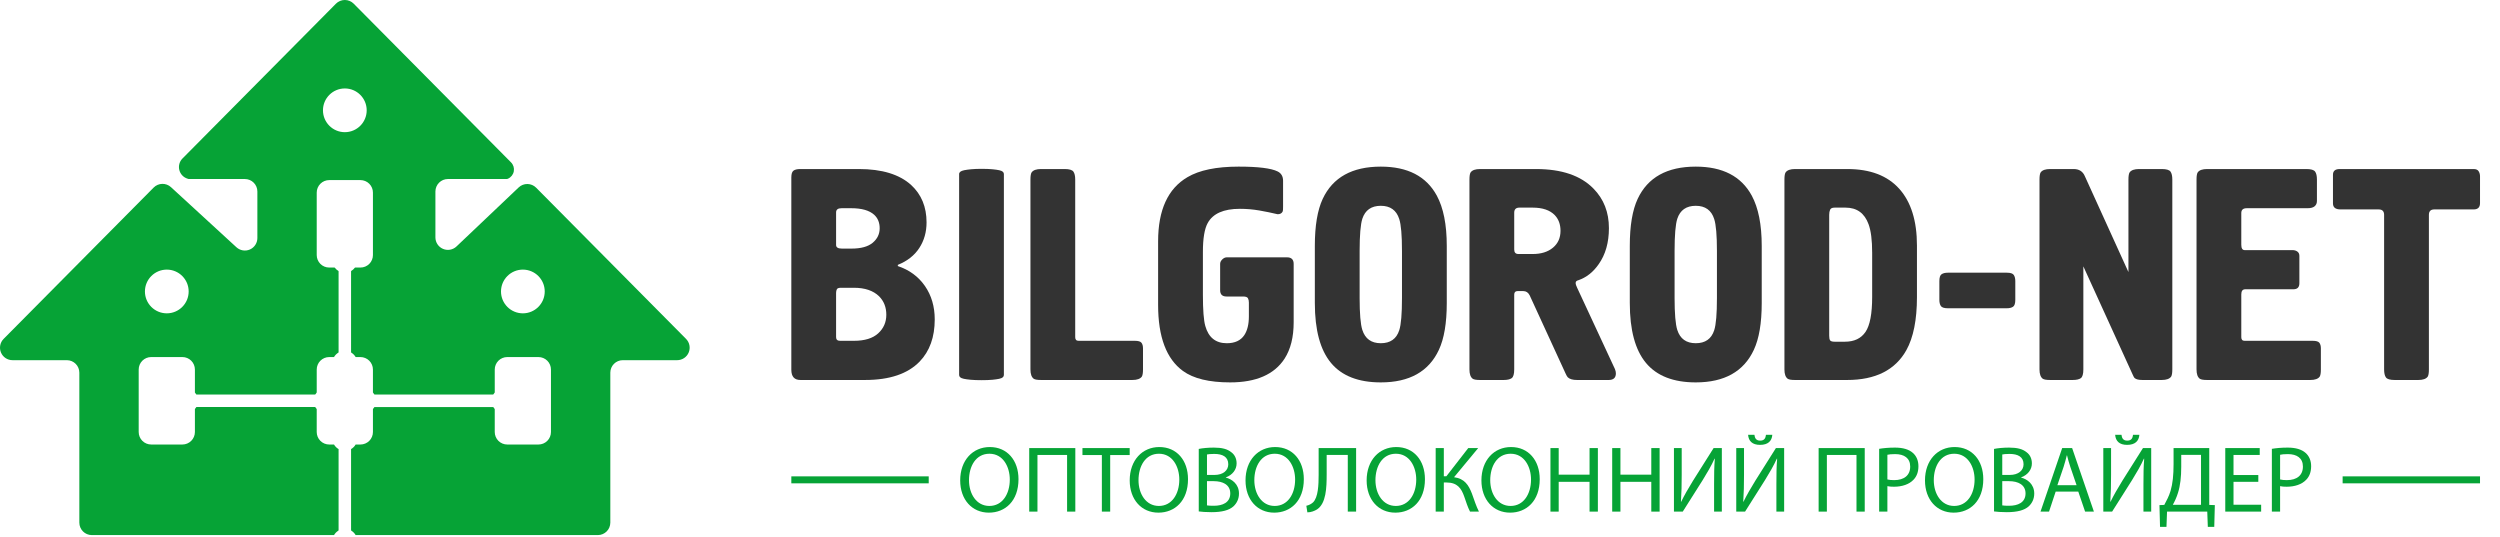
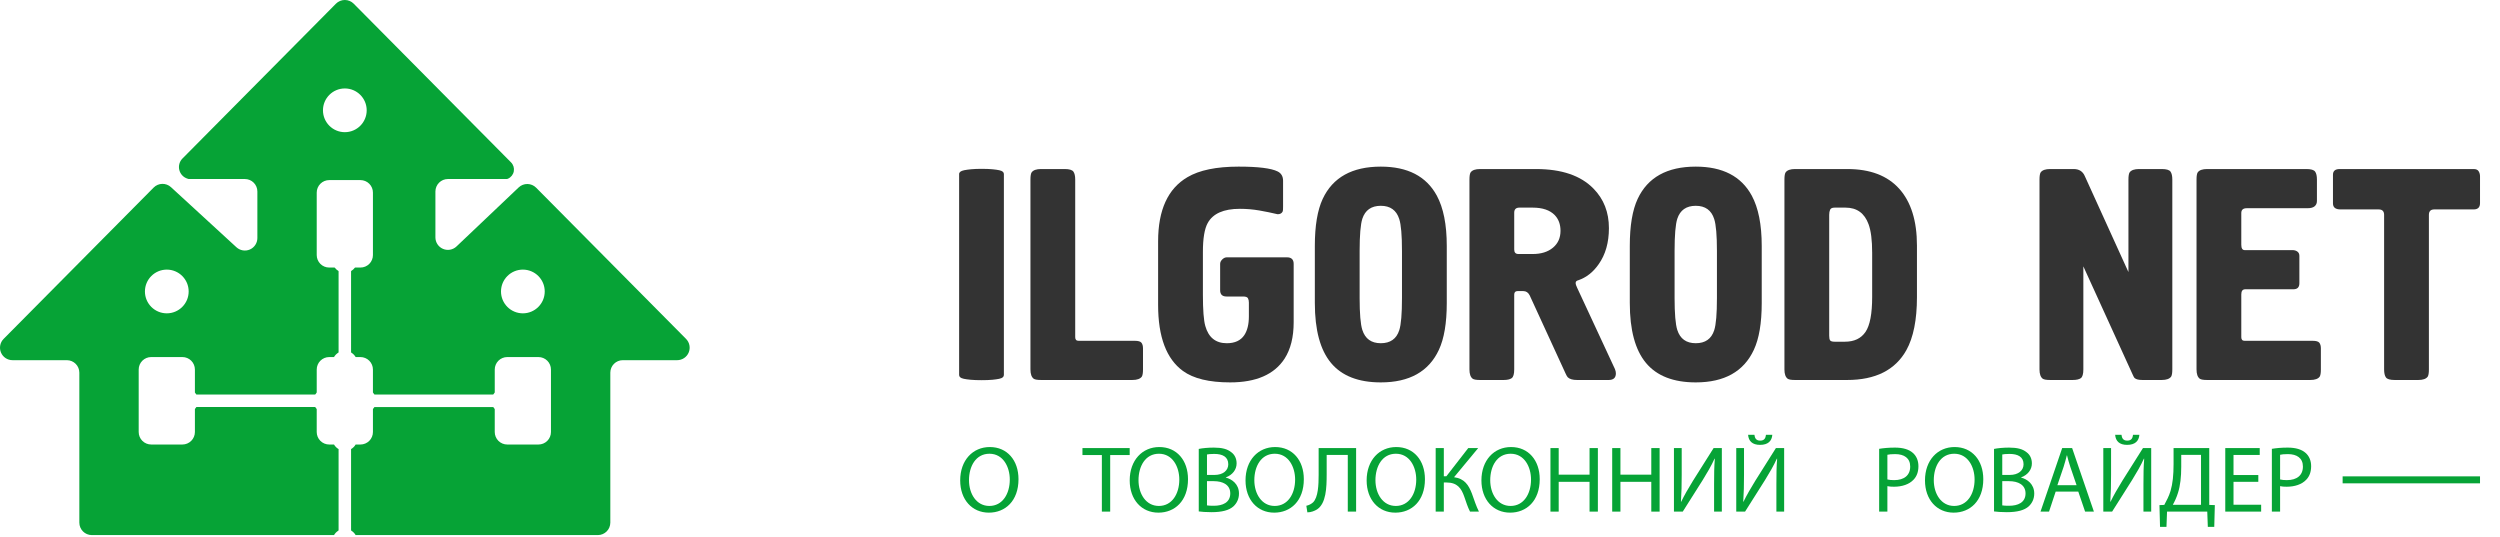
<svg xmlns="http://www.w3.org/2000/svg" width="100%" height="100%" viewBox="0 0 512 110" version="1.1" xml:space="preserve" style="fill-rule:evenodd;clip-rule:evenodd;stroke-linejoin:round;stroke-miterlimit:2;">
  <g>
-     <path d="M172.039,69.797l2.849,-0c2.189,-0 3.843,-0.505 4.957,-1.519c1.115,-1.015 1.674,-2.288 1.674,-3.818c0,-1.532 -0.494,-2.795 -1.487,-3.787c-1.2,-1.158 -2.91,-1.737 -5.144,-1.737l-2.662,-0c-0.454,-0 -0.737,0.102 -0.837,0.308c-0.106,0.209 -0.157,0.457 -0.157,0.746l-0,9.064c-0,0.494 0.267,0.743 0.807,0.743m2.355,-18.885c1.941,0 3.384,-0.4 4.337,-1.195c0.948,-0.797 1.427,-1.786 1.427,-2.971c0,-1.143 -0.373,-2.062 -1.12,-2.755c-0.988,-0.899 -2.561,-1.349 -4.705,-1.349l-1.986,0c-0.742,0 -1.115,0.287 -1.115,0.857l-0,6.677c-0,0.49 0.394,0.736 1.18,0.736l1.982,0Zm-12.33,24.809l0,-39.374c0,-0.699 0.141,-1.163 0.434,-1.389c0.288,-0.226 0.761,-0.339 1.422,-0.339l11.962,-0c4.75,-0 8.321,1.09 10.721,3.27c2.103,1.936 3.156,4.485 3.156,7.654c0,1.974 -0.494,3.724 -1.487,5.246c-0.988,1.522 -2.456,2.674 -4.397,3.455l-0,0.246c2.354,0.784 4.2,2.14 5.547,4.074c1.341,1.936 2.012,4.218 2.012,6.85c-0,3.622 -1.034,6.502 -3.097,8.642c-2.44,2.508 -6.157,3.764 -11.154,3.764l-13.263,-0c-1.24,-0 -1.856,-0.698 -1.856,-2.099" style="fill:#333;fill-rule:nonzero;" />
    <path d="M205.595,76.799c-0,0.177 -0.072,0.332 -0.214,0.464c-0.142,0.133 -0.391,0.238 -0.745,0.315c-0.356,0.077 -0.827,0.144 -1.413,0.199c-0.587,0.055 -1.324,0.082 -2.212,0.082c-0.853,0 -1.581,-0.027 -2.186,-0.082c-0.604,-0.055 -1.084,-0.122 -1.439,-0.199c-0.355,-0.077 -0.604,-0.182 -0.746,-0.315c-0.143,-0.132 -0.213,-0.287 -0.213,-0.464l-0,-41.159c-0,-0.176 0.08,-0.331 0.24,-0.464c0.16,-0.132 0.426,-0.237 0.799,-0.315c0.373,-0.077 0.854,-0.143 1.44,-0.198c0.586,-0.055 1.287,-0.083 2.105,-0.083c0.888,-0 1.625,0.028 2.212,0.083c0.586,0.055 1.057,0.121 1.413,0.198c0.354,0.078 0.603,0.183 0.745,0.315c0.142,0.133 0.214,0.288 0.214,0.464l-0,41.159Z" style="fill:#333;fill-rule:nonzero;" />
    <path d="M211.035,75.66l0,-38.881c0,-0.741 0.081,-1.236 0.247,-1.482c0.328,-0.452 0.968,-0.678 1.921,-0.678l4.831,-0c0.949,-0 1.549,0.176 1.796,0.525c0.252,0.349 0.373,0.894 0.373,1.635l0,32.277c0,0.494 0.227,0.741 0.681,0.741l11.527,-0c0.702,-0 1.156,0.132 1.362,0.401c0.207,0.269 0.313,0.648 0.313,1.143l-0,4.319c-0,0.741 -0.086,1.233 -0.247,1.482c-0.333,0.452 -0.974,0.678 -1.922,0.678l-18.714,0c-0.746,0 -1.24,-0.083 -1.487,-0.246c-0.459,-0.329 -0.681,-0.967 -0.681,-1.914" style="fill:#333;fill-rule:nonzero;" />
    <path d="M249.885,59.438l0,-5.39c0,-0.326 0.146,-0.633 0.434,-0.918c0.287,-0.284 0.6,-0.428 0.928,-0.428l12.334,0c0.908,0 1.362,0.453 1.362,1.354l-0,11.944c-0,3.038 -0.62,5.522 -1.861,7.45c-2.103,3.242 -5.824,4.865 -11.15,4.865c-4.296,0 -7.518,-0.781 -9.667,-2.346c-3.388,-2.468 -5.083,-6.973 -5.083,-13.515l-0,-13.024c-0,-6.418 2.002,-10.8 6.011,-13.146c2.436,-1.439 5.926,-2.16 10.474,-2.16c4.004,0 6.672,0.332 7.993,0.987c0.742,0.372 1.114,1.01 1.114,1.914l0,5.246c0,0.535 -0.019,0.864 -0.06,0.987c-0.166,0.412 -0.519,0.617 -1.054,0.617c-1.2,-0.286 -2.451,-0.545 -3.751,-0.771c-1.302,-0.225 -2.633,-0.338 -3.995,-0.338c-3.308,-0 -5.497,0.966 -6.57,2.9c-0.661,1.193 -0.989,3.169 -0.989,5.924l0,8.764c0,3.127 0.161,5.266 0.494,6.419c0.661,2.345 2.128,3.519 4.398,3.519c1.654,-0 2.854,-0.556 3.595,-1.668c0.62,-0.947 0.928,-2.222 0.928,-3.828l0,-2.837c0,-0.329 -0.061,-0.618 -0.182,-0.864c-0.126,-0.246 -0.458,-0.372 -0.993,-0.372l-3.409,0c-0.867,0 -1.301,-0.426 -1.301,-1.285" style="fill:#333;fill-rule:nonzero;" />
    <path d="M287.126,61.032l0,-9.628c0,-3.206 -0.186,-5.389 -0.56,-6.542c-0.575,-1.808 -1.835,-2.714 -3.776,-2.714c-1.942,-0 -3.202,0.886 -3.783,2.654c-0.368,1.153 -0.554,3.353 -0.554,6.602l-0,9.628c-0,3.209 0.186,5.392 0.554,6.542c0.581,1.813 1.841,2.717 3.783,2.717c1.941,0 3.201,-0.883 3.776,-2.654c0.374,-1.153 0.56,-3.352 0.56,-6.605m-17.846,1.05l-0,-11.725c-0,-4.113 0.534,-7.323 1.613,-9.628c2.063,-4.402 6.032,-6.605 11.897,-6.605c5.491,0 9.313,1.977 11.462,5.925c1.362,2.51 2.047,5.946 2.047,10.308l0,11.725c0,4.073 -0.54,7.263 -1.613,9.565c-2.068,4.445 -6.032,6.668 -11.896,6.668c-4.584,-0 -7.983,-1.329 -10.197,-3.983c-2.209,-2.652 -3.313,-6.735 -3.313,-12.25" style="fill:#333;fill-rule:nonzero;" />
    <path d="M310.112,43.567l-0,7.531c-0,0.615 0.287,0.924 0.867,0.924l2.915,-0c1.734,-0 3.116,-0.432 4.15,-1.296c1.034,-0.864 1.548,-2.014 1.548,-3.455c-0,-1.316 -0.393,-2.386 -1.174,-3.21c-0.994,-1.027 -2.502,-1.541 -4.524,-1.541l-2.728,-0c-0.701,-0 -1.054,0.348 -1.054,1.047m-6.999,-8.948l11.462,-0c5.244,-0 9.173,1.336 11.774,4.011c2.103,2.139 3.158,4.836 3.158,8.086c-0,2.961 -0.702,5.429 -2.108,7.405c-1.115,1.605 -2.497,2.695 -4.15,3.27c-0.374,0.083 -0.556,0.269 -0.556,0.557c0,0.246 0.101,0.575 0.308,0.988l7.746,16.662c0.126,0.331 0.186,0.618 0.186,0.863c0,0.907 -0.494,1.359 -1.487,1.359l-6.445,0c-0.908,0 -1.548,-0.186 -1.921,-0.555c-0.121,-0.123 -0.268,-0.372 -0.434,-0.741l-7.372,-16.047c-0.293,-0.575 -0.727,-0.864 -1.302,-0.864l-1.179,0c-0.455,0 -0.681,0.246 -0.681,0.741l-0,15.306c-0,0.947 -0.177,1.542 -0.525,1.791c-0.353,0.246 -0.897,0.369 -1.643,0.369l-4.831,0c-0.747,0 -1.241,-0.083 -1.488,-0.246c-0.459,-0.329 -0.681,-0.967 -0.681,-1.914l-0,-38.881c-0,-0.741 0.081,-1.236 0.247,-1.482c0.328,-0.452 0.968,-0.678 1.922,-0.678" style="fill:#333;fill-rule:nonzero;" />
    <path d="M351.629,61.032l0,-9.628c0,-3.206 -0.186,-5.389 -0.56,-6.542c-0.575,-1.808 -1.835,-2.714 -3.777,-2.714c-1.941,-0 -3.201,0.886 -3.782,2.654c-0.368,1.153 -0.554,3.353 -0.554,6.602l-0,9.628c-0,3.209 0.186,5.392 0.554,6.542c0.581,1.813 1.841,2.717 3.782,2.717c1.942,0 3.202,-0.883 3.777,-2.654c0.374,-1.153 0.56,-3.352 0.56,-6.605m-17.846,1.05l-0,-11.725c-0,-4.113 0.534,-7.323 1.613,-9.628c2.063,-4.402 6.032,-6.605 11.896,-6.605c5.492,0 9.314,1.977 11.463,5.925c1.361,2.51 2.047,5.946 2.047,10.308l0,11.725c0,4.073 -0.54,7.263 -1.613,9.565c-2.068,4.445 -6.032,6.668 -11.897,6.668c-4.584,-0 -7.982,-1.329 -10.196,-3.983c-2.209,-2.652 -3.313,-6.735 -3.313,-12.25" style="fill:#333;fill-rule:nonzero;" />
    <path d="M374.62,43.999l-0,24.748c-0,0.454 0.06,0.773 0.186,0.957c0.127,0.185 0.434,0.278 0.928,0.278l2.108,0c1.901,0 3.303,-0.668 4.216,-2.006c0.908,-1.336 1.362,-3.734 1.362,-7.19l-0,-9.01c-0,-2.592 -0.247,-4.546 -0.742,-5.864c-0.827,-2.262 -2.4,-3.392 -4.71,-3.392l-2.234,-0c-0.494,-0 -0.801,0.143 -0.928,0.432c-0.126,0.286 -0.186,0.637 -0.186,1.047m-9.168,31.661l-0,-38.881c-0,-0.741 0.08,-1.236 0.247,-1.482c0.328,-0.452 0.968,-0.678 1.921,-0.678l10.716,-0c4.67,-0 8.215,1.348 10.63,4.043c2.416,2.695 3.626,6.572 3.626,11.632l0,10.555c0,4.648 -0.726,8.27 -2.168,10.861c-2.274,4.074 -6.324,6.11 -12.148,6.11l-10.656,0c-0.746,0 -1.24,-0.083 -1.487,-0.246c-0.459,-0.329 -0.681,-0.967 -0.681,-1.914" style="fill:#333;fill-rule:nonzero;" />
-     <path d="M410.999,63.132l-12.083,-0c-0.746,-0 -1.221,-0.156 -1.427,-0.462c-0.207,-0.309 -0.307,-0.731 -0.307,-1.266l-0,-3.827c-0,-0.741 0.15,-1.213 0.463,-1.419c0.308,-0.206 0.731,-0.309 1.271,-0.309l12.083,-0c0.741,-0 1.215,0.153 1.422,0.462c0.207,0.309 0.313,0.731 0.313,1.266l-0,3.827c-0,0.741 -0.157,1.213 -0.465,1.419c-0.312,0.206 -0.736,0.309 -1.27,0.309" style="fill:#333;fill-rule:nonzero;" />
    <path d="M435.905,55.726l0,-18.947c0,-0.741 0.086,-1.236 0.247,-1.482c0.333,-0.452 0.974,-0.678 1.921,-0.678l4.65,0c0.948,0 1.548,0.176 1.796,0.525c0.247,0.349 0.372,0.894 0.372,1.635l0,38.882c0,0.74 -0.085,1.233 -0.247,1.481c-0.332,0.452 -0.973,0.678 -1.921,0.678l-3.969,0c-0.741,0 -1.26,-0.123 -1.548,-0.369c-0.121,-0.083 -0.287,-0.372 -0.494,-0.867l-10.041,-22.031l0,21.108c0,0.946 -0.176,1.541 -0.524,1.79c-0.353,0.246 -0.897,0.369 -1.644,0.369l-4.644,0c-0.747,0 -1.241,-0.083 -1.488,-0.246c-0.459,-0.329 -0.681,-0.967 -0.681,-1.913l0,-38.882c0,-0.741 0.081,-1.236 0.247,-1.482c0.328,-0.452 0.969,-0.678 1.922,-0.678l4.831,0c1.115,0 1.881,0.492 2.294,1.482l8.921,19.625Z" style="fill:#333;fill-rule:nonzero;" />
    <path d="M449.849,75.66l-0,-38.881c-0,-0.741 0.08,-1.236 0.247,-1.482c0.328,-0.452 0.968,-0.678 1.921,-0.678l20.323,-0c0.948,-0 1.548,0.176 1.795,0.525c0.252,0.349 0.373,0.894 0.373,1.635l0,4.382c0,0.452 -0.156,0.814 -0.464,1.08c-0.307,0.268 -0.797,0.401 -1.457,0.401l-12.456,0c-0.741,0 -1.114,0.329 -1.114,0.987l-0,6.479c-0,0.741 0.226,1.113 0.68,1.113l9.794,-0c0.413,-0 0.751,0.103 1.023,0.309c0.268,0.205 0.399,0.492 0.399,0.864l-0,5.615c-0,0.824 -0.414,1.235 -1.236,1.235l-9.853,0c-0.54,0 -0.807,0.349 -0.807,1.047l-0,8.765c-0,0.494 0.226,0.741 0.68,0.741l13.944,-0c0.701,-0 1.155,0.132 1.362,0.401c0.206,0.269 0.312,0.648 0.312,1.143l-0,4.319c-0,0.741 -0.086,1.233 -0.247,1.482c-0.333,0.452 -0.973,0.678 -1.921,0.678l-21.13,0c-0.746,0 -1.24,-0.083 -1.487,-0.246c-0.459,-0.329 -0.681,-0.967 -0.681,-1.914" style="fill:#333;fill-rule:nonzero;" />
    <path d="M479.158,34.619l27.448,0c0.499,0 0.837,0.153 1.023,0.462c0.187,0.309 0.278,0.648 0.278,1.02l0,5.491c0,0.864 -0.434,1.296 -1.301,1.296l-8.054,0c-0.746,0 -1.114,0.369 -1.114,1.111l-0,31.662c-0,0.74 -0.086,1.233 -0.247,1.481c-0.333,0.452 -0.974,0.678 -1.921,0.678l-4.837,0c-0.947,0 -1.547,-0.176 -1.795,-0.525c-0.247,-0.349 -0.373,-0.894 -0.373,-1.634l0,-31.662c0,-0.742 -0.373,-1.111 -1.114,-1.111l-7.807,0c-1.034,0 -1.553,-0.411 -1.553,-1.235l0,-5.861c0,-0.781 0.454,-1.173 1.367,-1.173" style="fill:#333;fill-rule:nonzero;" />
    <path d="M198.451,98.349c-0,2.78 1.512,5.27 4.168,5.27c2.676,0 4.186,-2.451 4.186,-5.405c0,-2.587 -1.356,-5.289 -4.167,-5.289c-2.79,-0 -4.187,2.566 -4.187,5.424m10.138,-0.213c-0,4.48 -2.733,6.854 -6.067,6.854c-3.451,0 -5.874,-2.663 -5.874,-6.602c0,-4.132 2.58,-6.835 6.067,-6.835c3.567,0 5.874,2.723 5.874,6.583" style="fill:#06a336;fill-rule:nonzero;" />
-     <path d="M220.226,91.766l-0,13.012l-1.686,-0l-0,-11.603l-6.067,0l-0,11.603l-1.688,-0l0,-13.012l9.441,-0Z" style="fill:#06a336;fill-rule:nonzero;" />
    <path d="M225.66,93.194l-3.973,-0l0,-1.428l9.672,-0l-0,1.428l-3.993,-0l0,11.584l-1.706,-0l-0,-11.584Z" style="fill:#06a336;fill-rule:nonzero;" />
    <path d="M233.166,98.349c0,2.78 1.512,5.27 4.168,5.27c2.676,0 4.188,-2.451 4.188,-5.405c-0,-2.587 -1.358,-5.289 -4.168,-5.289c-2.791,-0 -4.188,2.566 -4.188,5.424m10.138,-0.213c-0,4.48 -2.732,6.854 -6.067,6.854c-3.45,0 -5.873,-2.663 -5.873,-6.602c-0,-4.132 2.579,-6.835 6.067,-6.835c3.567,0 5.873,2.723 5.873,6.583" style="fill:#06a336;fill-rule:nonzero;" />
    <path d="M247.19,103.504c0.329,0.058 0.814,0.077 1.414,0.077c1.746,-0 3.354,-0.637 3.354,-2.53c-0,-1.775 -1.531,-2.509 -3.373,-2.509l-1.395,-0l-0,4.962Zm-0,-6.236l1.531,-0c1.783,-0 2.829,-0.927 2.829,-2.181c0,-1.526 -1.163,-2.124 -2.869,-2.124c-0.775,-0 -1.22,0.057 -1.491,0.115l-0,4.19Zm-1.687,-5.328c0.737,-0.155 1.9,-0.271 3.082,-0.271c1.687,0 2.772,0.289 3.586,0.947c0.678,0.501 1.086,1.273 1.086,2.297c-0,1.254 -0.834,2.355 -2.21,2.857l0,0.039c1.241,0.308 2.694,1.331 2.694,3.262c0,1.12 -0.447,1.969 -1.105,2.606c-0.91,0.831 -2.384,1.216 -4.517,1.216c-1.163,0 -2.053,-0.077 -2.616,-0.154l-0,-12.799Z" style="fill:#06a336;fill-rule:nonzero;" />
    <path d="M256.887,98.349c-0,2.78 1.512,5.27 4.168,5.27c2.676,0 4.186,-2.451 4.186,-5.405c0,-2.587 -1.356,-5.289 -4.167,-5.289c-2.79,-0 -4.187,2.566 -4.187,5.424m10.138,-0.213c-0,4.48 -2.733,6.854 -6.067,6.854c-3.451,0 -5.874,-2.663 -5.874,-6.602c0,-4.132 2.579,-6.835 6.067,-6.835c3.567,0 5.874,2.723 5.874,6.583" style="fill:#06a336;fill-rule:nonzero;" />
    <path d="M277.732,91.766l-0,13.012l-1.706,-0l-0,-11.603l-4.324,0l0,3.939c0,2.818 -0.114,5.965 -1.956,7.2c-0.485,0.31 -1.241,0.618 -1.997,0.618l-0.213,-1.351c0.524,-0.097 1.067,-0.406 1.376,-0.695c1.046,-1.024 1.145,-3.553 1.145,-5.637l-0,-5.483l7.675,-0Z" style="fill:#06a336;fill-rule:nonzero;" />
    <path d="M281.692,98.349c-0,2.78 1.512,5.27 4.168,5.27c2.676,0 4.186,-2.451 4.186,-5.405c0,-2.587 -1.356,-5.289 -4.167,-5.289c-2.79,-0 -4.187,2.566 -4.187,5.424m10.138,-0.213c-0,4.48 -2.733,6.854 -6.067,6.854c-3.451,0 -5.874,-2.663 -5.874,-6.602c0,-4.132 2.579,-6.835 6.067,-6.835c3.567,0 5.874,2.723 5.874,6.583" style="fill:#06a336;fill-rule:nonzero;" />
    <path d="M295.695,91.766l-0,5.772l0.522,-0l4.478,-5.772l2.036,-0l-4.943,5.965c2.151,0.29 2.984,1.602 3.663,3.36c0.484,1.331 0.852,2.528 1.434,3.687l-1.823,-0c-0.463,-0.888 -0.833,-2.047 -1.182,-3.069c-0.599,-1.719 -1.434,-2.897 -3.644,-2.897l-0.541,0l-0,5.966l-1.668,-0l-0,-13.012l1.668,-0Z" style="fill:#06a336;fill-rule:nonzero;" />
    <path d="M305.198,98.349c-0,2.78 1.512,5.27 4.168,5.27c2.675,0 4.187,-2.451 4.187,-5.405c0,-2.587 -1.357,-5.289 -4.168,-5.289c-2.79,-0 -4.187,2.566 -4.187,5.424m10.138,-0.213c-0,4.48 -2.733,6.854 -6.067,6.854c-3.451,0 -5.874,-2.663 -5.874,-6.602c0,-4.132 2.579,-6.835 6.067,-6.835c3.567,0 5.874,2.723 5.874,6.583" style="fill:#06a336;fill-rule:nonzero;" />
    <path d="M319.22,91.766l-0,5.444l6.319,0l0,-5.444l1.705,-0l-0,13.012l-1.705,-0l0,-6.101l-6.319,0l-0,6.101l-1.687,-0l-0,-13.012l1.687,-0Z" style="fill:#06a336;fill-rule:nonzero;" />
    <path d="M331.865,91.766l0,5.444l6.32,0l-0,-5.444l1.704,-0l0,13.012l-1.704,-0l-0,-6.101l-6.32,0l0,6.101l-1.687,-0l0,-13.012l1.687,-0Z" style="fill:#06a336;fill-rule:nonzero;" />
    <path d="M344.413,91.766l-0,5.483c-0,2.065 -0.038,3.764 -0.155,5.502l0.039,0.019c0.659,-1.352 1.473,-2.761 2.423,-4.305l4.225,-6.699l1.688,-0l-0,13.012l-1.589,-0l-0,-5.541c-0,-2.105 0.018,-3.649 0.154,-5.29l-0.058,-0.019c-0.64,1.429 -1.531,2.934 -2.423,4.383l-4.089,6.467l-1.805,-0l0,-13.012l1.59,-0Z" style="fill:#06a336;fill-rule:nonzero;" />
    <path d="M359.306,89.044c0.079,0.598 0.272,1.197 1.184,1.197c0.89,-0 1.104,-0.56 1.182,-1.197l1.299,0c-0.098,1.274 -0.873,2.066 -2.521,2.066c-1.589,-0 -2.345,-0.792 -2.442,-2.066l1.298,0Zm-2.132,2.722l-0,5.483c-0,2.066 -0.038,3.764 -0.155,5.501l0.039,0.02c0.658,-1.351 1.473,-2.761 2.423,-4.305l4.225,-6.699l1.687,-0l0,13.012l-1.589,-0l0,-5.541c0,-2.104 0.019,-3.649 0.155,-5.29l-0.058,-0.019c-0.64,1.429 -1.531,2.934 -2.423,4.383l-4.09,6.467l-1.804,-0l0,-13.012l1.59,-0Z" style="fill:#06a336;fill-rule:nonzero;" />
-     <path d="M381.897,91.766l-0,13.012l-1.686,-0l-0,-11.603l-6.067,0l0,11.603l-1.688,-0l0,-13.012l9.441,-0Z" style="fill:#06a336;fill-rule:nonzero;" />
    <path d="M386.537,98.194c0.368,0.097 0.833,0.136 1.395,0.136c2.036,-0 3.277,-0.985 3.277,-2.781c-0,-1.718 -1.222,-2.548 -3.083,-2.548c-0.737,0 -1.299,0.058 -1.589,0.136l-0,5.057Zm-1.687,-6.274c0.814,-0.135 1.881,-0.251 3.237,-0.251c1.668,0 2.888,0.386 3.663,1.082c0.718,0.618 1.144,1.563 1.144,2.721c0,1.178 -0.349,2.104 -1.008,2.78c-0.89,0.946 -2.346,1.43 -3.992,1.43c-0.505,-0 -0.971,-0.02 -1.357,-0.117l-0,5.213l-1.687,-0l-0,-12.858Z" style="fill:#06a336;fill-rule:nonzero;" />
    <path d="M396.04,98.349c-0,2.78 1.512,5.27 4.168,5.27c2.676,0 4.187,-2.451 4.187,-5.405c0,-2.587 -1.356,-5.289 -4.168,-5.289c-2.79,-0 -4.187,2.566 -4.187,5.424m10.138,-0.213c-0,4.48 -2.733,6.854 -6.067,6.854c-3.451,0 -5.874,-2.663 -5.874,-6.602c0,-4.132 2.579,-6.835 6.067,-6.835c3.567,0 5.874,2.723 5.874,6.583" style="fill:#06a336;fill-rule:nonzero;" />
    <path d="M410.062,103.504c0.329,0.058 0.814,0.077 1.414,0.077c1.746,-0 3.354,-0.637 3.354,-2.53c0,-1.775 -1.531,-2.509 -3.373,-2.509l-1.395,-0l-0,4.962Zm-0,-6.236l1.531,-0c1.783,-0 2.83,-0.927 2.83,-2.181c-0,-1.526 -1.163,-2.124 -2.868,-2.124c-0.777,-0 -1.222,0.057 -1.493,0.115l-0,4.19Zm-1.687,-5.328c0.737,-0.155 1.9,-0.271 3.082,-0.271c1.687,0 2.772,0.289 3.586,0.947c0.678,0.501 1.086,1.273 1.086,2.297c-0,1.254 -0.834,2.355 -2.21,2.857l0,0.039c1.241,0.308 2.694,1.331 2.694,3.262c0,1.12 -0.446,1.969 -1.105,2.606c-0.91,0.831 -2.384,1.216 -4.517,1.216c-1.163,0 -2.053,-0.077 -2.616,-0.154l-0,-12.799Z" style="fill:#06a336;fill-rule:nonzero;" />
    <path d="M425.283,99.372l-1.278,-3.745c-0.292,-0.849 -0.485,-1.622 -0.679,-2.375l-0.039,0c-0.195,0.773 -0.408,1.565 -0.658,2.355l-1.281,3.765l3.935,-0Zm-4.283,1.313l-1.358,4.093l-1.744,-0l4.439,-13.012l2.036,-0l4.458,13.012l-1.802,-0l-1.397,-4.093l-4.632,-0Z" style="fill:#06a336;fill-rule:nonzero;" />
    <path d="M434.478,89.044c0.079,0.598 0.272,1.197 1.184,1.197c0.89,-0 1.105,-0.56 1.183,-1.197l1.299,0c-0.099,1.274 -0.873,2.066 -2.521,2.066c-1.59,-0 -2.346,-0.792 -2.442,-2.066l1.297,0Zm-2.132,2.722l0,5.483c0,2.066 -0.037,3.764 -0.155,5.501l0.04,0.02c0.658,-1.351 1.473,-2.761 2.423,-4.305l4.225,-6.699l1.687,-0l-0,13.012l-1.589,-0l-0,-5.541c-0,-2.104 0.018,-3.649 0.154,-5.29l-0.058,-0.019c-0.639,1.429 -1.531,2.934 -2.423,4.383l-4.089,6.467l-1.804,-0l-0,-13.012l1.589,-0Z" style="fill:#06a336;fill-rule:nonzero;" />
    <path d="M446.717,95.608c-0,2.085 -0.195,3.842 -0.66,5.309c-0.272,0.907 -0.679,1.775 -1.065,2.471l5.776,0l0,-10.233l-4.051,0l-0,2.453Zm5.737,-3.842l0,11.641l1.144,0.039l-0.117,4.459l-1.318,0l-0.116,-3.128l-8.237,0l-0.117,3.128l-1.318,0l-0.117,-4.459l0.988,-0.039c0.485,-0.888 0.971,-1.834 1.28,-2.857c0.445,-1.506 0.62,-3.244 0.62,-5.483l0,-3.301l7.308,-0Z" style="fill:#06a336;fill-rule:nonzero;" />
    <path d="M462.502,98.677l-5.08,-0l0,4.692l5.661,-0l-0,1.409l-7.348,-0l0,-13.012l7.057,-0l-0,1.409l-5.37,0l0,4.112l5.08,0l-0,1.39Z" style="fill:#06a336;fill-rule:nonzero;" />
    <path d="M466.965,98.194c0.368,0.097 0.834,0.136 1.395,0.136c2.036,-0 3.277,-0.985 3.277,-2.781c0,-1.718 -1.222,-2.548 -3.082,-2.548c-0.737,0 -1.3,0.058 -1.59,0.136l0,5.057Zm-1.687,-6.274c0.814,-0.135 1.882,-0.251 3.237,-0.251c1.668,0 2.888,0.386 3.663,1.082c0.718,0.618 1.144,1.563 1.144,2.721c0,1.178 -0.348,2.104 -1.008,2.78c-0.89,0.946 -2.346,1.43 -3.991,1.43c-0.505,-0 -0.971,-0.02 -1.358,-0.117l0,5.213l-1.687,-0l-0,-12.858Z" style="fill:#06a336;fill-rule:nonzero;" />
-     <rect x="162.065" y="97.558" width="28.136" height="1.428" style="fill:#06a336;" />
    <rect x="479.771" y="97.558" width="28.136" height="1.428" style="fill:#06a336;" />
  </g>
  <path d="M64.517,83.362c0.031,-0 0.06,0.016 0.076,0.043c0.074,0.122 0.157,0.237 0.25,0.344c0.013,0.016 0.021,0.037 0.021,0.058l0,4.672c0,0.679 0.27,1.329 0.75,1.809c0.479,0.48 1.13,0.75 1.809,0.75l0.982,-0c0.225,0.388 0.549,0.712 0.937,0.936l-0,16.618c-0,0.037 -0.02,0.071 -0.052,0.091c-0.365,0.222 -0.67,0.535 -0.885,0.905l-49.597,0c-1.414,0 -2.559,-1.145 -2.559,-2.558l-0,-30.705c-0,-1.413 -1.146,-2.559 -2.559,-2.559l-11.131,0c-1.033,0 -1.965,-0.621 -2.362,-1.574c-0.397,-0.953 -0.182,-2.052 0.545,-2.786c8.098,-8.168 25.234,-25.451 30.727,-30.992c0.968,-0.976 2.535,-1.013 3.548,-0.083c3.033,2.784 9.212,8.458 13.404,12.307c0.748,0.687 1.831,0.866 2.76,0.458c0.929,-0.409 1.529,-1.328 1.529,-2.343l0,-9.529c0,-0.679 -0.269,-1.329 -0.749,-1.809c-0.48,-0.48 -1.131,-0.75 -1.809,-0.75l-11.515,0c0,0 -0.084,-0.026 -0.229,-0.07c-0.834,-0.256 -1.472,-0.929 -1.684,-1.774c-0.213,-0.845 0.033,-1.74 0.646,-2.359c7.171,-7.232 25.579,-25.799 31.434,-31.705c0.481,-0.484 1.135,-0.757 1.817,-0.757c0.683,0 1.337,0.273 1.817,0.757c6.086,6.138 25.731,25.952 32.226,32.504c0.478,0.482 0.688,1.167 0.562,1.834c-0.125,0.666 -0.571,1.229 -1.191,1.503c-0.018,0.008 -0.034,0.016 -0.049,0.022c-0.067,0.03 -0.14,0.045 -0.213,0.045l-12.043,0c-0.678,0 -1.329,0.27 -1.809,0.75c-0.48,0.48 -0.749,1.13 -0.749,1.809l-0,9.395c-0,1.023 0.609,1.948 1.549,2.351c0.939,0.404 2.029,0.209 2.771,-0.495c4.021,-3.817 9.819,-9.321 12.732,-12.086c1.009,-0.958 2.599,-0.934 3.578,0.054c5.525,5.573 22.614,22.809 30.699,30.963c0.727,0.734 0.942,1.833 0.544,2.786c-0.397,0.953 -1.329,1.574 -2.361,1.574l-11.132,0c-1.413,0 -2.558,1.146 -2.558,2.559l-0,30.705c-0,1.413 -1.146,2.558 -2.559,2.558l-49.598,0c-0.215,-0.37 -0.52,-0.683 -0.885,-0.905c-0.032,-0.02 -0.051,-0.054 -0.051,-0.091c-0.001,-1.092 -0.001,-16.618 -0.001,-16.618c0.389,-0.224 0.712,-0.548 0.937,-0.936l0.982,-0c0.679,-0 1.33,-0.27 1.81,-0.75c0.48,-0.48 0.749,-1.13 0.749,-1.809l0,-4.672c0,-0.021 0.008,-0.042 0.022,-0.058c0.092,-0.107 0.176,-0.222 0.25,-0.344c0.016,-0.027 0.045,-0.043 0.076,-0.043c1.192,-0 23.06,-0 24.252,-0c0.031,-0 0.06,0.016 0.076,0.043c0.074,0.122 0.157,0.237 0.25,0.344c0.014,0.016 0.021,0.037 0.021,0.058c0.001,0.42 0.001,4.672 0.001,4.672c-0,0.679 0.269,1.329 0.749,1.809c0.48,0.48 1.131,0.75 1.809,0.75l6.397,-0c0.679,-0 1.329,-0.27 1.809,-0.75c0.48,-0.48 0.75,-1.13 0.75,-1.809l-0,-12.793c-0,-0.679 -0.27,-1.33 -0.75,-1.81c-0.48,-0.48 -1.13,-0.749 -1.809,-0.749l-6.397,-0c-0.678,-0 -1.329,0.269 -1.809,0.749c-0.48,0.48 -0.749,1.131 -0.749,1.81l-0,4.671c-0,0.022 -0.008,0.042 -0.022,0.058c-0.093,0.108 -0.176,0.223 -0.25,0.345c-0.016,0.027 -0.045,0.043 -0.076,0.043c-1.192,-0 -23.06,-0 -24.252,-0c-0.031,-0 -0.06,-0.016 -0.076,-0.043c-0.074,-0.122 -0.158,-0.237 -0.25,-0.345c-0.014,-0.016 -0.022,-0.036 -0.022,-0.058l0,-4.671c0,-0.679 -0.269,-1.33 -0.749,-1.81c-0.48,-0.48 -1.131,-0.749 -1.81,-0.749l-0.932,-0c-0.031,-0 -0.06,-0.016 -0.076,-0.043c-0.214,-0.355 -0.513,-0.653 -0.867,-0.868c-0.027,-0.016 -0.043,-0.045 -0.043,-0.076c-0.001,-0.968 -0.001,-15.608 -0.001,-16.577c0,-0.031 0.017,-0.06 0.043,-0.076c0.283,-0.171 0.529,-0.394 0.726,-0.657c0.017,-0.023 0.043,-0.036 0.071,-0.036c0.209,0 1.079,0 1.079,0c0.679,0 1.33,-0.269 1.81,-0.749c0.48,-0.48 0.749,-1.131 0.749,-1.81l0,-12.793c0,-0.679 -0.269,-1.329 -0.749,-1.809c-0.48,-0.48 -1.131,-0.75 -1.81,-0.75l-6.396,0c-0.679,0 -1.33,0.27 -1.81,0.75c-0.479,0.48 -0.749,1.13 -0.749,1.809l0,12.793c0,0.679 0.27,1.33 0.749,1.81c0.48,0.48 1.131,0.749 1.81,0.749l1.079,0c0.028,0 0.054,0.013 0.071,0.036c0.197,0.263 0.444,0.486 0.726,0.657c0.026,0.016 0.043,0.045 0.043,0.076c-0,0.969 -0,15.609 -0,16.577c-0,0.031 -0.017,0.06 -0.043,0.076c-0.355,0.215 -0.654,0.513 -0.868,0.868c-0.016,0.026 -0.045,0.043 -0.076,0.043c-0.201,-0 -0.932,-0 -0.932,-0c-0.679,-0 -1.33,0.269 -1.81,0.749c-0.479,0.48 -0.749,1.131 -0.749,1.81l0,4.671c0,0.022 -0.008,0.042 -0.022,0.058c-0.092,0.108 -0.176,0.223 -0.249,0.345c-0.016,0.027 -0.045,0.043 -0.076,0.043c-1.201,-0 -23.376,-0 -24.275,-0c-0.018,-0 -0.034,-0.009 -0.043,-0.024c-0.078,-0.133 -0.169,-0.259 -0.27,-0.375c-0.008,-0.009 -0.012,-0.02 -0.012,-0.032l-0,-4.686c-0,-0.679 -0.27,-1.33 -0.75,-1.81c-0.48,-0.48 -1.13,-0.749 -1.809,-0.749l-6.397,-0c-0.678,-0 -1.329,0.269 -1.809,0.749c-0.48,0.48 -0.749,1.131 -0.749,1.81l-0,12.793c-0,0.679 0.269,1.329 0.749,1.809c0.48,0.48 1.131,0.75 1.809,0.75l6.397,-0c0.679,-0 1.329,-0.27 1.809,-0.75c0.48,-0.48 0.75,-1.13 0.75,-1.809l-0,-4.687c-0,-0.011 0.004,-0.023 0.012,-0.032c0.101,-0.116 0.192,-0.241 0.271,-0.374c0.008,-0.015 0.024,-0.024 0.042,-0.024c0.899,-0 23.074,-0 24.275,-0l-0,-0Zm42.566,-28.146c2.471,-0 4.478,2.006 4.478,4.478c-0,2.471 -2.007,4.477 -4.478,4.477c-2.471,0 -4.478,-2.006 -4.478,-4.477c0,-2.472 2.007,-4.478 4.478,-4.478Zm-72.923,-0c2.471,-0 4.478,2.006 4.478,4.478c-0,2.471 -2.007,4.477 -4.478,4.477c-2.471,0 -4.478,-2.006 -4.478,-4.477c0,-2.472 2.007,-4.478 4.478,-4.478Zm36.462,-37.101c2.471,-0 4.477,2.006 4.477,4.477c0,2.472 -2.006,4.478 -4.477,4.478c-2.472,0 -4.478,-2.006 -4.478,-4.478c-0,-2.471 2.006,-4.477 4.478,-4.477Z" style="fill:#06a336;" />
</svg>